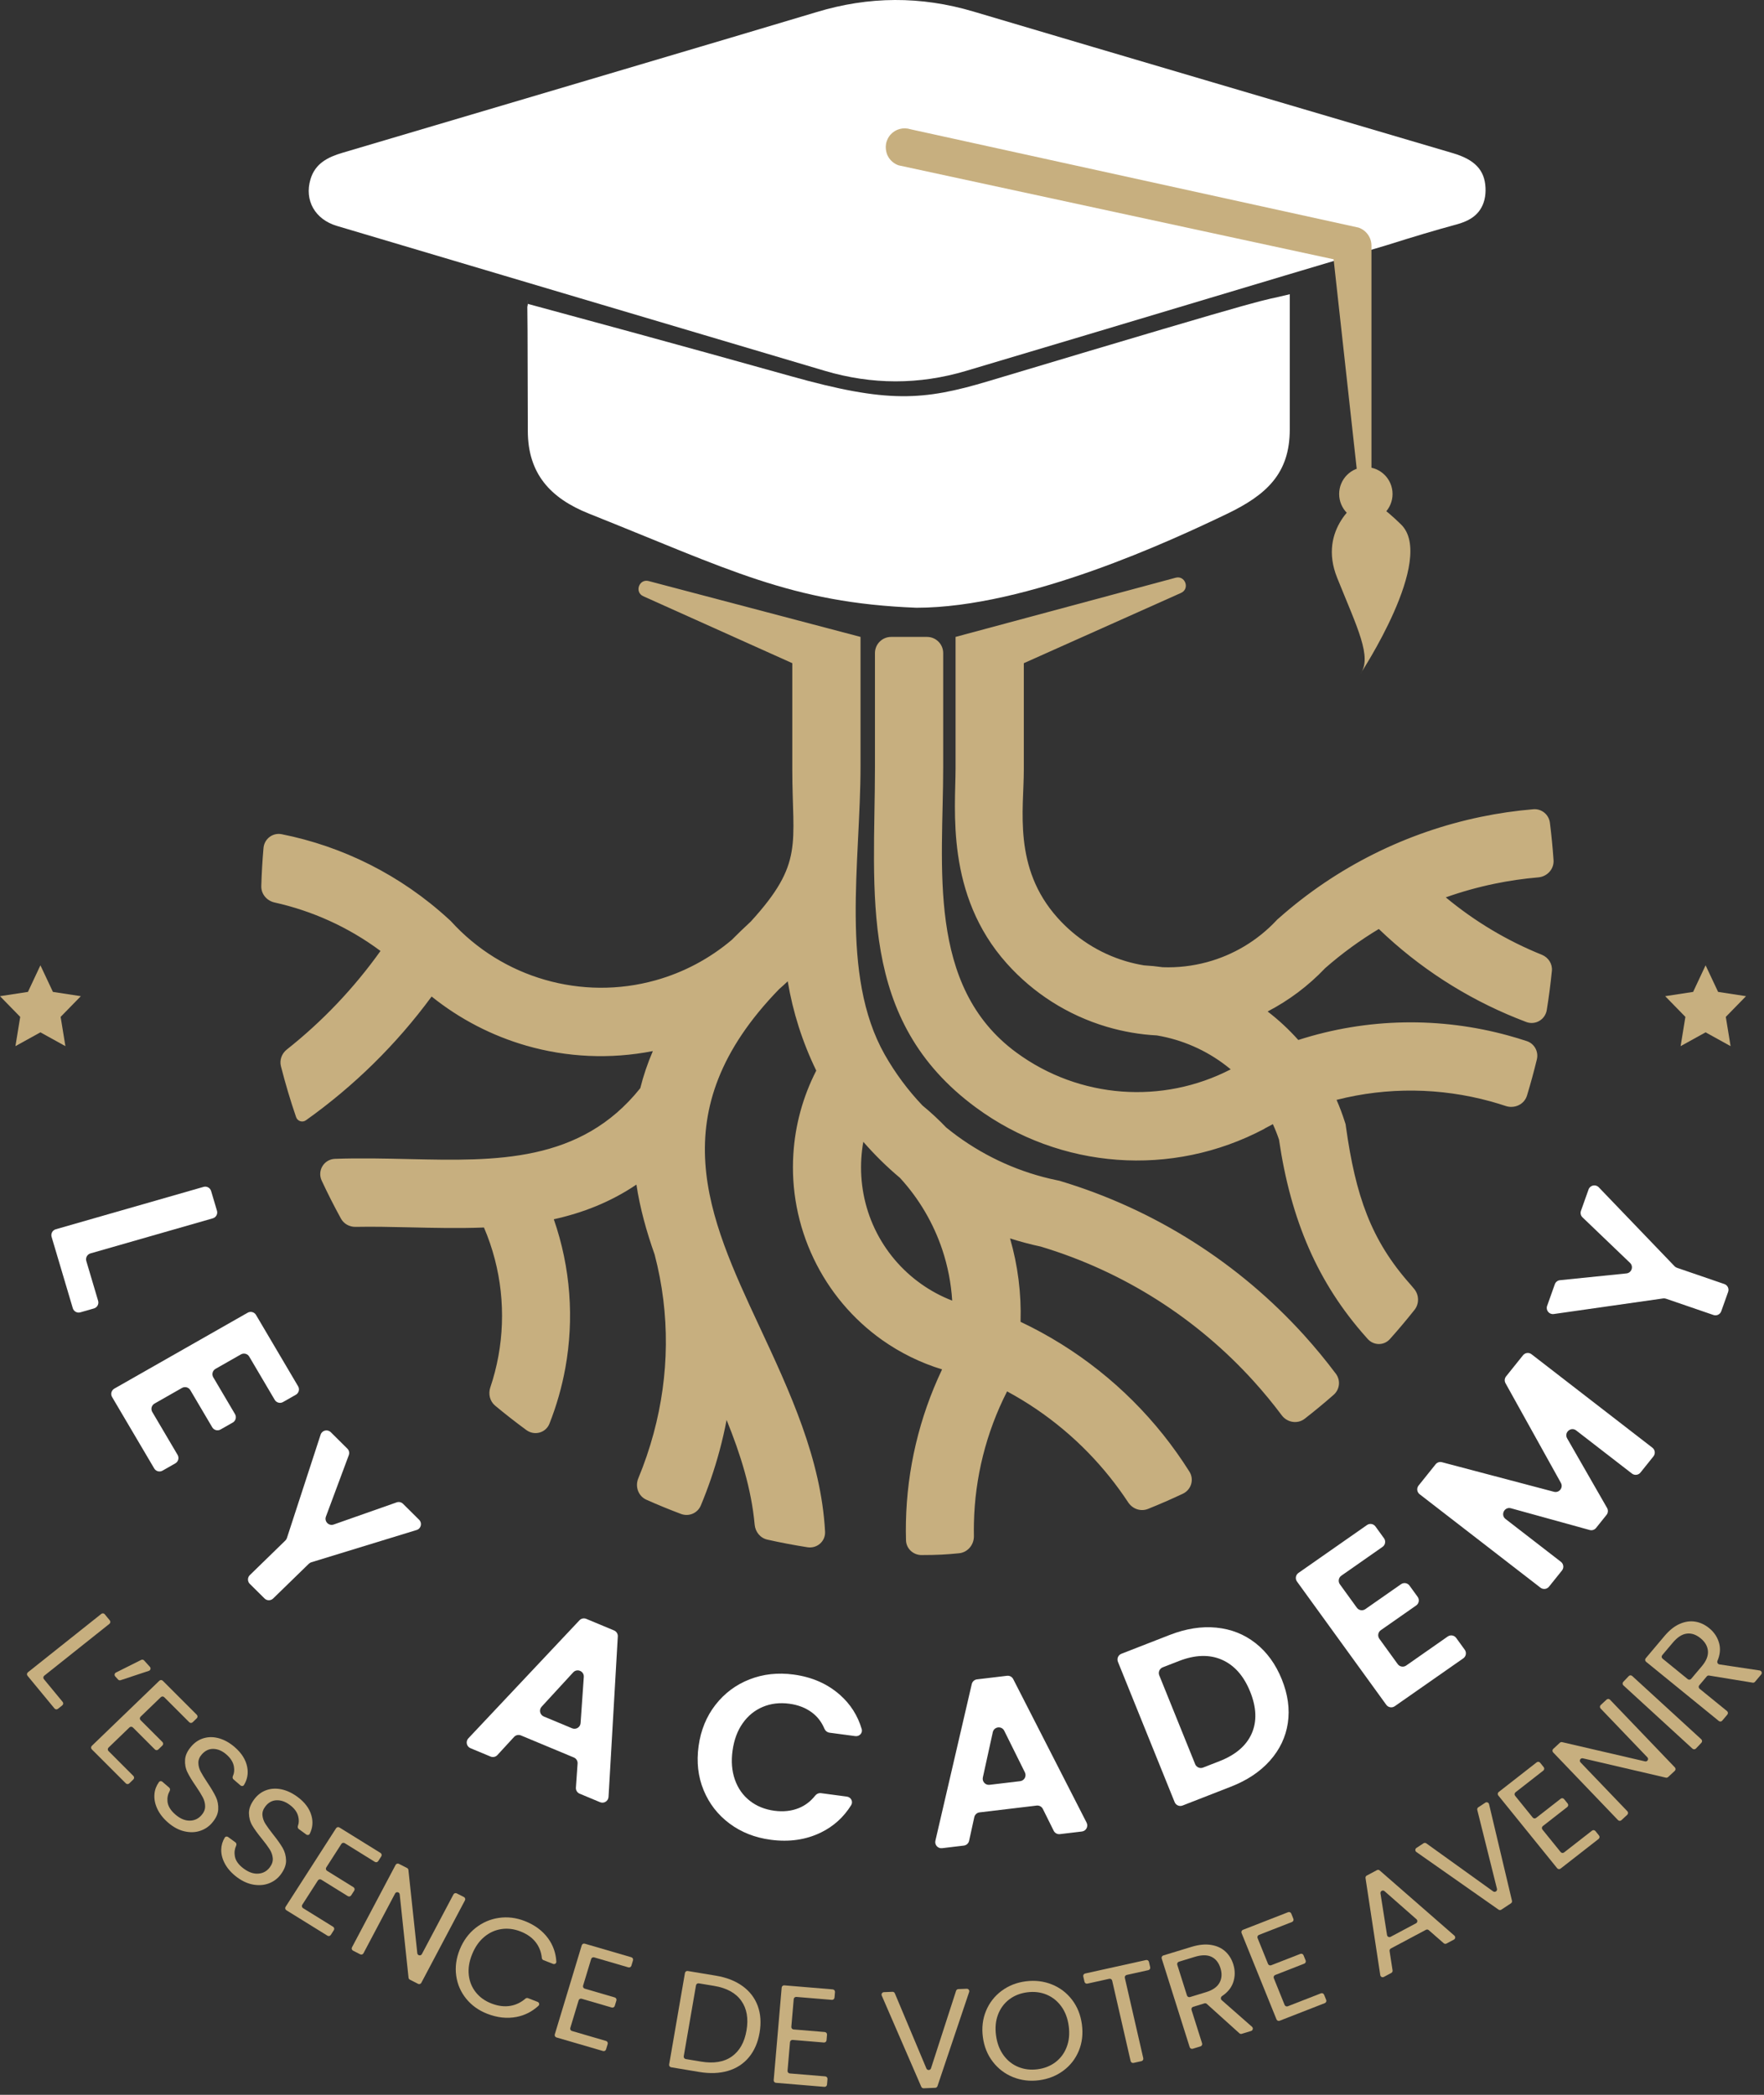
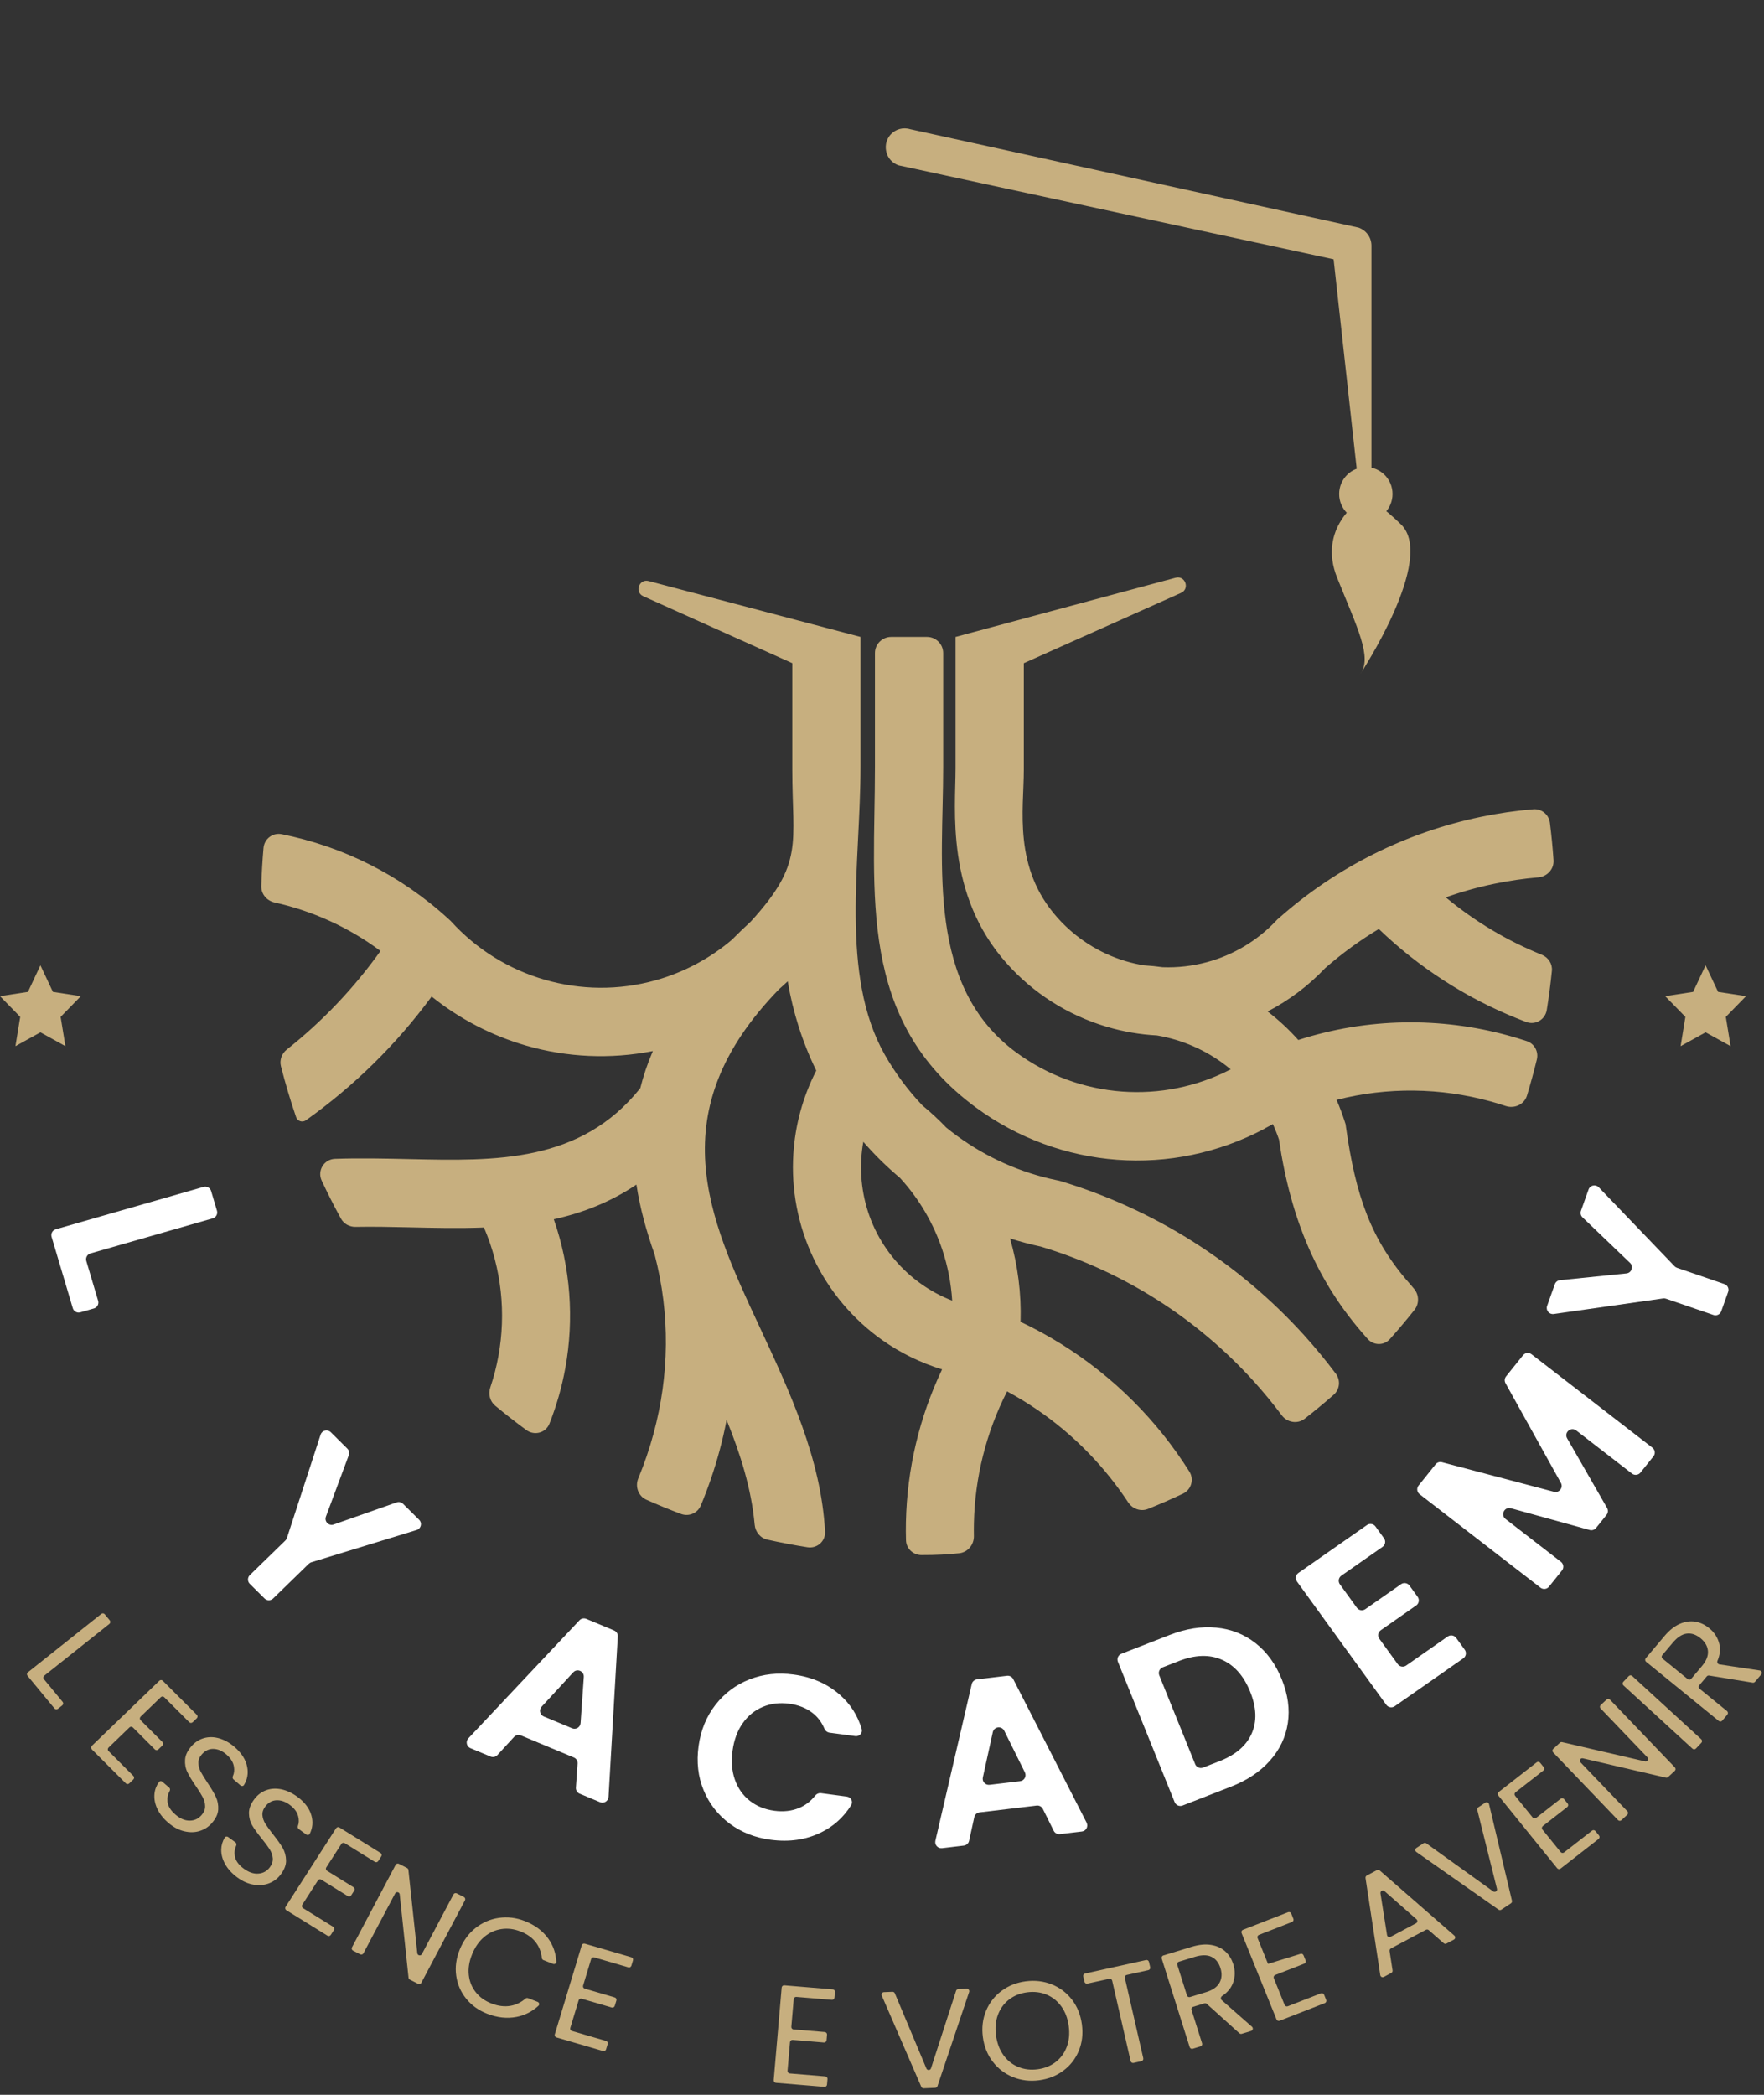
<svg xmlns="http://www.w3.org/2000/svg" width="144" height="171" viewBox="0 0 144 171" fill="none">
  <rect x="0" y="0" width="144" height="171" fill="#333333" stroke="none" />
  <g clip-path="url(#clip0_241_1223)">
    <path d="M75.196 104.808C75.978 105.364 76.831 105.823 77.73 106.169C77.641 104.747 77.367 103.347 76.921 102.01C76.201 99.859 75.033 97.855 73.467 96.149C72.397 95.251 71.398 94.268 70.475 93.208C70.394 93.651 70.341 94.101 70.312 94.552C70.189 96.514 70.554 98.504 71.419 100.322C72.287 102.141 73.597 103.676 75.196 104.808ZM78.006 51.991L95.969 47.16C96.754 46.949 97.152 48.068 96.41 48.4L83.577 54.136V62.846C83.577 66.071 82.676 70.836 86.327 74.915C87.802 76.567 89.722 77.814 91.91 78.464C92.397 78.608 92.888 78.719 93.382 78.802C93.897 78.831 94.411 78.882 94.916 78.954C96.142 78.999 97.362 78.855 98.535 78.538C100.664 77.962 102.634 76.802 104.2 75.133L104.26 75.067L104.386 74.958C109.153 70.732 114.86 67.931 120.884 66.681C122.297 66.387 123.727 66.179 125.167 66.059C125.843 66.002 126.438 66.49 126.523 67.163C126.65 68.171 126.749 69.188 126.82 70.213C126.87 70.943 126.301 71.558 125.573 71.62C124.369 71.722 123.175 71.897 121.993 72.142C120.648 72.421 119.32 72.79 118.023 73.252C120.397 75.226 123.045 76.801 125.871 77.94C126.398 78.157 126.741 78.681 126.685 79.248C126.577 80.323 126.438 81.389 126.268 82.444C126.141 83.231 125.336 83.706 124.591 83.425C124.327 83.326 124.064 83.223 123.803 83.117C119.659 81.446 115.833 78.987 112.557 75.833C111.019 76.756 109.552 77.823 108.177 79.029C106.796 80.485 105.204 81.671 103.48 82.567C104.381 83.26 105.22 84.039 105.983 84.894C111.643 83.071 117.597 83.012 123.123 84.529C123.63 84.668 124.135 84.82 124.636 84.986C125.26 85.192 125.612 85.843 125.457 86.482C125.216 87.475 124.948 88.458 124.653 89.429C124.433 90.154 123.637 90.521 122.918 90.283C122.503 90.145 122.084 90.018 121.663 89.902C117.617 88.793 113.291 88.714 109.107 89.783C109.356 90.35 109.578 90.937 109.769 91.538L109.846 91.776L109.877 92.006C110.661 97.572 111.898 101.225 115.147 104.863C115.172 104.891 115.292 105.034 115.44 105.212C115.848 105.7 115.867 106.423 115.472 106.921C114.827 107.735 114.158 108.529 113.467 109.302C112.965 109.865 112.117 109.845 111.625 109.274C111.585 109.228 111.549 109.187 111.518 109.152C107.565 104.722 105.376 99.597 104.407 93.022C104.262 92.592 104.094 92.171 103.907 91.763C103.685 91.878 103.466 91.995 103.246 92.117L103.202 92.151C99.437 94.142 95.275 94.974 91.2 94.672C87.116 94.371 83.112 92.939 79.675 90.411C69.945 83.257 71.425 72.882 71.425 62.583V53.311C71.425 52.582 72.016 51.991 72.745 51.991H75.675C76.404 51.991 76.995 52.582 76.995 53.311V62.627C76.995 70.668 75.596 80.498 82.962 85.912C85.531 87.803 88.532 88.876 91.591 89.102C94.606 89.325 97.682 88.728 100.467 87.29C100.344 87.186 100.218 87.087 100.092 86.991C98.458 85.732 96.524 84.873 94.441 84.522C93.071 84.45 91.696 84.215 90.344 83.815C87.135 82.863 84.334 81.05 82.19 78.651C77.162 73.033 78.005 66.027 78.005 62.715V51.991H78.006ZM72.22 86.084C73.082 87.602 74.117 88.996 75.301 90.239C75.989 90.804 76.637 91.405 77.243 92.04C77.536 92.278 77.835 92.507 78.14 92.733C80.546 94.488 83.312 95.731 86.272 96.341L86.454 96.379L86.512 96.394C94.323 98.735 101.17 103.153 106.457 108.992C107.368 110.001 108.234 111.051 109.051 112.14C109.45 112.672 109.371 113.419 108.871 113.857C108.103 114.532 107.314 115.183 106.507 115.811C105.92 116.268 105.076 116.125 104.631 115.529C103.912 114.567 103.148 113.64 102.344 112.751C97.735 107.659 91.772 103.808 84.966 101.76C84.114 101.578 83.276 101.353 82.452 101.091C83.089 103.288 83.382 105.584 83.311 107.9C87.901 110.073 91.864 113.244 94.952 117.112C95.72 118.075 96.436 119.083 97.095 120.129C97.498 120.769 97.245 121.61 96.56 121.932C95.625 122.373 94.674 122.787 93.711 123.174C93.119 123.411 92.45 123.174 92.099 122.641C91.637 121.94 91.144 121.261 90.621 120.605C88.338 117.745 85.488 115.344 82.211 113.579C80.488 116.957 79.582 120.64 79.504 124.338C79.496 124.686 79.495 125.034 79.502 125.383C79.517 126.097 78.998 126.724 78.287 126.793C77.298 126.89 76.556 126.939 75.225 126.939C74.545 126.939 73.978 126.412 73.959 125.732C73.944 125.23 73.942 124.728 73.954 124.227C74.046 119.962 75.032 115.717 76.905 111.784C75.139 111.245 73.483 110.427 71.996 109.374C69.642 107.701 67.704 105.43 66.415 102.725C65.125 100.02 64.58 97.082 64.764 94.199C64.91 91.849 65.537 89.531 66.634 87.394C65.504 85.074 64.725 82.618 64.304 80.104C64.075 80.323 63.839 80.536 63.601 80.743C53.842 90.79 57.845 99.382 61.972 108.237C64.484 113.623 67.032 119.094 67.352 125.028C67.395 125.817 66.697 126.425 65.916 126.302C64.812 126.129 63.719 125.921 62.639 125.679C62.065 125.551 61.659 125.048 61.606 124.462C61.339 121.533 60.446 118.697 59.314 115.91C59.152 116.762 58.958 117.606 58.731 118.444C58.324 119.954 57.815 121.438 57.211 122.89C56.948 123.52 56.235 123.824 55.596 123.584C54.639 123.224 53.696 122.837 52.767 122.423C52.105 122.129 51.827 121.348 52.105 120.679C52.602 119.479 53.021 118.251 53.357 117.004C54.626 112.299 54.725 107.311 53.44 102.409C52.772 100.523 52.244 98.623 51.953 96.699C49.816 98.14 47.551 99.01 45.208 99.529C46.586 103.487 46.876 107.674 46.149 111.674C45.867 113.223 45.434 114.743 44.854 116.212C44.555 116.969 43.627 117.219 42.97 116.737C42.099 116.098 41.248 115.433 40.418 114.742C39.986 114.383 39.846 113.787 40.025 113.255C40.308 112.417 40.528 111.561 40.687 110.692C41.317 107.226 40.952 103.575 39.507 100.201C37.484 100.28 35.43 100.233 33.372 100.186C31.918 100.154 30.463 100.121 29.021 100.149C28.53 100.158 28.069 99.904 27.832 99.473C27.276 98.461 26.752 97.428 26.262 96.376C25.88 95.557 26.447 94.628 27.349 94.596C29.377 94.524 31.43 94.571 33.48 94.618C40.463 94.775 47.394 94.929 52.267 88.829C52.516 87.832 52.854 86.822 53.294 85.799C49.807 86.484 46.266 86.308 42.956 85.354C40.169 84.55 37.54 83.197 35.235 81.346C32.36 85.26 28.888 88.665 24.973 91.449C24.687 91.653 24.285 91.524 24.171 91.191C23.705 89.831 23.292 88.446 22.934 87.039C22.805 86.532 22.999 86.001 23.409 85.676C26.301 83.387 28.881 80.683 31.061 77.627C28.438 75.674 25.483 74.352 22.41 73.669C21.778 73.528 21.311 72.977 21.33 72.33C21.36 71.286 21.421 70.249 21.511 69.221C21.576 68.477 22.262 67.95 22.995 68.096C27.951 69.084 32.688 71.409 36.636 75.036L36.796 75.182L36.822 75.211C38.924 77.525 41.588 79.146 44.478 79.978C47.38 80.816 50.503 80.863 53.511 80.023C55.837 79.374 57.945 78.236 59.73 76.728C60.223 76.233 60.738 75.733 61.286 75.229C65.656 70.442 64.677 68.93 64.677 62.801V54.135L52.515 48.672C51.776 48.34 52.17 47.226 52.954 47.432L70.247 51.991V62.539C70.247 70.393 68.543 79.574 72.22 86.084Z" fill="#C7AF7F" />
    <path d="M4.949 83.008L6.599 81.318L4.32 80.969L3.299 78.798L2.281 80.969L0 81.318L1.65 83.008L1.26 85.397L3.299 84.269L5.339 85.397L4.949 83.008Z" fill="#C7AF7F" />
    <path d="M140.882 83.008L142.532 81.318L140.253 80.969L139.232 78.798L138.214 80.969L135.933 81.318L137.583 83.008L137.193 85.397L139.232 84.269L141.272 85.397L140.882 83.008Z" fill="#C7AF7F" />
  </g>
  <g clip-path="url(#clip1_241_1223)">
-     <path d="M43.087 24.805C47.24 25.932 55.306 28.112 64.573 30.711C72.447 32.92 75.337 32.718 80.716 31.105C106.248 23.452 102.167 24.798 105.287 24.018C105.287 26.293 105.287 31.179 105.287 35.063C105.287 38.644 103.398 40.394 100.157 41.949C95.677 44.098 83.865 49.61 74.809 49.61C64.573 49.217 59.454 46.461 48.086 41.931C44.887 40.657 43.095 38.631 43.087 35.185C43.065 19.152 42.991 26.326 43.087 24.805Z" fill="white" />
-     <path d="M113.277 19.992C101.509 23.489 93.223 26.001 78.866 30.274C75.026 31.419 71.173 31.41 67.329 30.27C54.053 26.33 40.777 22.394 27.509 18.444C25.709 17.91 24.837 16.354 25.343 14.64C25.731 13.329 26.773 12.821 27.976 12.466C31.253 11.497 63.398 1.981 66.649 0.991C70.925 -0.311 75.174 -0.333 79.463 0.942C92.508 4.817 105.562 8.652 118.612 12.505C120.403 13.036 121.196 13.89 121.266 15.319C121.301 16.016 121.153 16.63 120.821 17.125C120.264 17.953 119.331 18.208 118.681 18.383C117.182 18.791 115.469 19.299 113.277 19.992Z" fill="white" />
    <path d="M111.428 42.412C111.115 42.372 111.036 41.693 111.036 40.838L108.866 21.166L73.352 13.496C73.252 13.461 72.742 13.277 72.467 12.72C72.432 12.65 72.184 12.128 72.385 11.528C72.485 11.23 72.65 11.041 72.69 10.997C73.086 10.546 73.727 10.357 74.341 10.555L110.905 18.58C111.533 18.799 111.956 19.387 111.956 20.053V41.259C111.951 42.109 111.877 42.346 111.428 42.412Z" fill="#C7AF7F" />
    <path d="M111.036 40.838C111.036 40.838 107.515 43.1 109.158 47.172C110.797 51.248 112.052 53.672 111.036 55.031C111.036 55.031 117.26 45.62 114.366 42.806C111.472 39.992 111.036 40.838 111.036 40.838Z" fill="#C7AF7F" />
    <ellipse cx="111.498" cy="40.325" rx="2.179" ry="2.192" fill="#C7AF7F" />
  </g>
  <path d="M7.387 102.315C7.12 102.392 6.967 102.672 7.046 102.938L8.01 106.185C8.089 106.451 7.936 106.731 7.669 106.808L6.559 107.126C6.295 107.202 6.02 107.051 5.942 106.788L4.213 100.968C4.133 100.701 4.287 100.421 4.554 100.345L16.617 96.885C16.88 96.81 17.156 96.961 17.234 97.224L17.711 98.83C17.791 99.097 17.637 99.377 17.37 99.453L7.387 102.315Z" fill="white" />
-   <path d="M20.346 110.74C20.207 110.504 19.905 110.424 19.668 110.559L17.593 111.74C17.351 111.878 17.268 112.188 17.41 112.428L19.184 115.434C19.326 115.674 19.243 115.985 19 116.123L18.003 116.69C17.765 116.825 17.464 116.745 17.325 116.51L15.536 113.477C15.397 113.242 15.095 113.161 14.857 113.297L12.616 114.573C12.373 114.711 12.29 115.021 12.432 115.261L14.498 118.763C14.64 119.004 14.557 119.314 14.315 119.452L13.267 120.049C13.029 120.184 12.727 120.104 12.588 119.868L9.151 114.041C9.009 113.801 9.091 113.491 9.334 113.353L20.22 107.155C20.457 107.02 20.759 107.101 20.898 107.336L24.336 113.163C24.478 113.404 24.395 113.714 24.153 113.852L23.104 114.449C22.867 114.584 22.565 114.503 22.426 114.268L20.346 110.74Z" fill="white" />
  <path d="M34.216 124.061C34.484 124.327 34.372 124.784 34.011 124.894L25.414 127.528C25.338 127.551 25.269 127.592 25.212 127.648L22.296 130.486C22.1 130.676 21.788 130.675 21.595 130.483L20.39 129.289C20.192 129.092 20.193 128.771 20.394 128.576L23.296 125.751C23.354 125.695 23.397 125.625 23.422 125.548L26.173 117.109C26.289 116.755 26.736 116.647 27.001 116.909L28.357 118.254C28.497 118.392 28.542 118.599 28.474 118.783L26.606 123.8C26.458 124.197 26.84 124.587 27.24 124.446L32.381 122.638C32.562 122.574 32.763 122.62 32.899 122.755L34.216 124.061Z" fill="white" />
  <path d="M47.15 143.959C47.165 143.745 47.042 143.545 46.844 143.463L42.525 141.663C42.33 141.582 42.106 141.631 41.964 141.786L40.605 143.264C40.463 143.419 40.239 143.468 40.045 143.387L38.405 142.704C38.083 142.57 37.994 142.154 38.233 141.9L47.301 132.266C47.444 132.114 47.665 132.067 47.857 132.147L50.127 133.093C50.322 133.175 50.446 133.371 50.433 133.583L49.676 146.68C49.656 147.024 49.303 147.245 48.985 147.113L47.319 146.419C47.121 146.337 46.998 146.137 47.013 145.923L47.15 143.959ZM46.703 141.081C47.019 141.213 47.371 140.996 47.395 140.654L47.657 136.889C47.69 136.417 47.111 136.168 46.791 136.516L44.215 139.317C43.98 139.573 44.071 139.984 44.391 140.117L46.703 141.081Z" fill="white" />
  <path d="M58.406 139.165C59.145 138.217 60.072 137.525 61.185 137.089C62.298 136.653 63.496 136.521 64.78 136.693C66.282 136.893 67.546 137.448 68.571 138.355C69.427 139.112 70.017 140.04 70.342 141.138C70.439 141.465 70.156 141.764 69.819 141.719L67.715 141.439C67.525 141.413 67.368 141.28 67.294 141.103C67.069 140.569 66.737 140.137 66.3 139.805C65.785 139.415 65.162 139.172 64.43 139.074C63.647 138.97 62.925 139.057 62.266 139.334C61.606 139.612 61.06 140.056 60.63 140.667C60.198 141.277 59.922 142.023 59.8 142.906C59.679 143.776 59.743 144.564 59.991 145.272C60.24 145.98 60.644 146.554 61.204 146.995C61.764 147.435 62.436 147.708 63.219 147.813C63.951 147.91 64.619 147.836 65.222 147.589C65.735 147.378 66.173 147.044 66.537 146.586C66.655 146.436 66.839 146.35 67.027 146.376L69.129 146.656C69.469 146.701 69.663 147.067 69.482 147.357C68.869 148.339 68.05 149.081 67.025 149.582C65.797 150.183 64.426 150.381 62.911 150.179C61.627 150.008 60.508 149.567 59.554 148.855C58.6 148.144 57.895 147.237 57.44 146.136C56.985 145.035 56.847 143.835 57.027 142.537C57.207 141.237 57.667 140.113 58.406 139.165Z" fill="white" />
  <path d="M85.131 147.663C85.037 147.474 84.834 147.364 84.624 147.389L79.963 147.945C79.752 147.97 79.58 148.126 79.534 148.334L79.11 150.266C79.064 150.473 78.892 150.63 78.681 150.655L76.905 150.867C76.561 150.908 76.28 150.595 76.359 150.257L79.328 137.469C79.376 137.264 79.546 137.111 79.756 137.086L82.207 136.794C82.414 136.769 82.616 136.876 82.711 137.063L88.702 148.782C88.86 149.092 88.662 149.465 88.316 149.506L86.523 149.719C86.313 149.744 86.11 149.635 86.016 149.445L85.131 147.663ZM83.276 145.397C83.619 145.356 83.818 144.987 83.664 144.678L81.98 141.284C81.77 140.861 81.145 140.938 81.044 141.399L80.233 145.091C80.159 145.427 80.439 145.735 80.781 145.694L83.276 145.397Z" fill="white" />
  <path d="M99.281 132.862C100.493 132.979 101.562 133.4 102.49 134.127C103.418 134.854 104.133 135.838 104.635 137.079C105.137 138.321 105.301 139.513 105.129 140.655C104.956 141.798 104.47 142.819 103.67 143.72C102.87 144.621 101.807 145.33 100.482 145.846L96.534 147.386C96.279 147.486 95.992 147.361 95.889 147.108L91.259 135.652C91.155 135.393 91.282 135.1 91.541 134.998L95.478 133.463C96.802 132.946 98.071 132.746 99.281 132.862ZM102.18 141.507C102.616 140.516 102.573 139.376 102.052 138.087C101.531 136.798 100.762 135.931 99.745 135.484C98.728 135.039 97.558 135.074 96.233 135.591L94.916 136.104C94.657 136.206 94.53 136.499 94.634 136.758L97.565 144.009C97.667 144.263 97.955 144.387 98.21 144.287L99.538 143.769C100.863 143.253 101.743 142.499 102.18 141.507Z" fill="white" />
  <path d="M109.497 128.623C109.268 128.784 109.215 129.1 109.379 129.327L110.764 131.238C110.924 131.459 111.231 131.511 111.455 131.354L114.371 129.317C114.595 129.161 114.902 129.212 115.062 129.433L115.726 130.35C115.89 130.576 115.837 130.893 115.608 131.053L112.72 133.071C112.491 133.231 112.437 133.548 112.601 133.774L114.099 135.841C114.259 136.062 114.567 136.114 114.79 135.958L118.181 133.588C118.405 133.431 118.713 133.483 118.873 133.704L119.57 134.667C119.734 134.893 119.681 135.21 119.452 135.37L113.857 139.279C113.633 139.436 113.325 139.384 113.165 139.163L105.877 129.102C105.713 128.875 105.766 128.558 105.996 128.398L111.59 124.489C111.814 124.332 112.122 124.384 112.282 124.605L112.979 125.568C113.143 125.794 113.09 126.111 112.861 126.271L109.497 128.623Z" fill="white" />
  <path d="M124.327 110.63C124.498 110.417 124.807 110.38 125.023 110.547L134.89 118.176C135.111 118.347 135.149 118.666 134.974 118.885L133.916 120.204C133.746 120.417 133.436 120.454 133.22 120.287L128.67 116.768C128.237 116.434 127.658 116.938 127.93 117.413L131.191 123.097C131.293 123.275 131.276 123.498 131.147 123.658L130.292 124.725C130.167 124.881 129.961 124.948 129.769 124.894L123.342 123.119C122.813 122.973 122.469 123.661 122.903 123.996L127.423 127.491C127.644 127.662 127.682 127.981 127.507 128.2L126.449 129.519C126.279 129.732 125.969 129.769 125.753 129.602L115.887 121.973C115.665 121.802 115.627 121.483 115.802 121.265L117.193 119.53C117.316 119.376 117.519 119.309 117.71 119.36L126.855 121.774C127.282 121.887 127.634 121.433 127.42 121.048L122.898 112.91C122.799 112.732 122.817 112.513 122.945 112.354L124.327 110.63Z" fill="white" />
  <path d="M129.678 97.096C129.803 96.746 130.253 96.649 130.51 96.917L136.7 103.364C136.755 103.421 136.823 103.464 136.898 103.49L140.764 104.817C141.027 104.907 141.166 105.195 141.072 105.457L140.51 107.038C140.418 107.296 140.135 107.432 139.876 107.343L135.999 106.013C135.925 105.987 135.845 105.979 135.766 105.99L126.836 107.264C126.464 107.317 126.168 106.956 126.295 106.601L126.925 104.832C126.989 104.65 127.153 104.521 127.345 104.502L132.769 103.949C133.193 103.906 133.372 103.385 133.064 103.09L129.182 99.37C129.04 99.234 128.991 99.027 129.057 98.841L129.678 97.096Z" fill="white" />
  <path d="M3.613 136.787C3.526 136.856 3.513 136.984 3.584 137.07L5.114 138.925C5.185 139.011 5.171 139.139 5.084 139.209L4.728 139.492C4.642 139.56 4.518 139.547 4.449 139.463L2.247 136.794C2.176 136.708 2.189 136.58 2.277 136.51L8.271 131.741C8.356 131.673 8.48 131.686 8.549 131.77L8.962 132.271C9.033 132.357 9.02 132.485 8.932 132.554L3.613 136.787Z" fill="#C7AF7F" />
-   <path d="M11.526 135.498C11.606 135.458 11.704 135.476 11.764 135.543L12.237 136.066C12.334 136.173 12.289 136.345 12.152 136.39L9.847 137.154C9.772 137.179 9.689 137.157 9.636 137.099L9.405 136.843C9.316 136.745 9.346 136.589 9.464 136.53L11.526 135.498Z" fill="#C7AF7F" />
  <path d="M13.407 138.544C13.33 138.467 13.206 138.466 13.127 138.541L11.479 140.131C11.398 140.209 11.397 140.337 11.476 140.416L13.261 142.202C13.34 142.281 13.338 142.409 13.258 142.487L12.923 142.81C12.845 142.886 12.72 142.885 12.643 142.807L10.848 141.012C10.771 140.935 10.646 140.934 10.568 141.009L8.861 142.655C8.781 142.733 8.78 142.861 8.859 142.94L10.888 144.97C10.967 145.049 10.966 145.178 10.886 145.256L10.551 145.579C10.472 145.655 10.348 145.653 10.271 145.576L7.494 142.799C7.415 142.72 7.416 142.591 7.496 142.513L13.009 137.198C13.087 137.122 13.212 137.123 13.289 137.201L16.066 139.978C16.145 140.057 16.144 140.186 16.063 140.264L15.728 140.587C15.65 140.662 15.525 140.661 15.448 140.584L13.407 138.544Z" fill="#C7AF7F" />
  <path d="M12.838 147.648C12.645 147.233 12.569 146.823 12.611 146.418C12.646 146.075 12.768 145.759 12.977 145.469C13.042 145.379 13.169 145.37 13.253 145.442L13.812 145.923C13.89 145.99 13.903 146.106 13.852 146.197C13.703 146.461 13.643 146.748 13.673 147.058C13.709 147.429 13.926 147.784 14.323 148.126C14.702 148.452 15.086 148.617 15.471 148.618C15.856 148.62 16.179 148.475 16.44 148.182C16.644 147.953 16.746 147.711 16.745 147.457C16.744 147.203 16.681 146.956 16.554 146.715C16.428 146.475 16.24 146.171 15.989 145.803C15.678 145.353 15.447 144.973 15.297 144.661C15.146 144.349 15.083 144.009 15.108 143.64C15.132 143.271 15.31 142.9 15.643 142.527C15.934 142.2 16.277 141.983 16.672 141.877C17.066 141.77 17.478 141.779 17.907 141.906C18.337 142.032 18.751 142.266 19.148 142.606C19.721 143.099 20.064 143.643 20.179 144.237C20.28 144.762 20.193 145.252 19.919 145.706C19.859 145.806 19.724 145.822 19.635 145.746L19.059 145.25C18.982 145.184 18.969 145.07 19.012 144.978C19.116 144.756 19.144 144.5 19.096 144.21C19.036 143.849 18.828 143.515 18.471 143.209C18.138 142.923 17.791 142.774 17.43 142.763C17.069 142.751 16.753 142.897 16.481 143.202C16.287 143.42 16.192 143.652 16.194 143.897C16.197 144.143 16.258 144.381 16.378 144.611C16.499 144.841 16.684 145.144 16.936 145.522C17.241 145.978 17.47 146.364 17.621 146.681C17.771 146.999 17.836 147.343 17.814 147.715C17.793 148.087 17.613 148.461 17.275 148.84C17.014 149.133 16.69 149.34 16.303 149.463C15.915 149.586 15.495 149.594 15.042 149.488C14.589 149.383 14.153 149.149 13.732 148.788C13.329 148.442 13.031 148.062 12.838 147.648Z" fill="#C7AF7F" />
  <path d="M18.388 152.185C18.161 151.786 18.052 151.385 18.06 150.977C18.067 150.633 18.163 150.308 18.347 150.003C18.404 149.908 18.53 149.889 18.619 149.954L19.217 150.389C19.301 150.45 19.322 150.565 19.279 150.659C19.152 150.935 19.116 151.225 19.172 151.531C19.238 151.897 19.483 152.235 19.907 152.544C20.313 152.84 20.707 152.974 21.091 152.944C21.475 152.916 21.785 152.745 22.021 152.434C22.206 152.189 22.288 151.94 22.267 151.686C22.245 151.434 22.161 151.192 22.016 150.963C21.87 150.734 21.658 150.446 21.378 150.099C21.031 149.676 20.77 149.314 20.594 149.016C20.418 148.717 20.328 148.382 20.322 148.013C20.317 147.643 20.464 147.26 20.764 146.861C21.028 146.512 21.352 146.269 21.736 146.132C22.12 145.994 22.532 145.971 22.97 146.062C23.409 146.154 23.839 146.354 24.264 146.663C24.875 147.109 25.262 147.623 25.424 148.208C25.568 148.723 25.522 149.218 25.286 149.692C25.234 149.797 25.1 149.823 25.006 149.754L24.391 149.306C24.309 149.246 24.287 149.134 24.323 149.038C24.408 148.809 24.415 148.552 24.343 148.267C24.253 147.912 24.018 147.596 23.637 147.319C23.282 147.06 22.924 146.939 22.563 146.956C22.202 146.973 21.899 147.144 21.654 147.469C21.478 147.701 21.401 147.94 21.424 148.185C21.448 148.429 21.528 148.662 21.667 148.881C21.806 149.101 22.015 149.389 22.297 149.747C22.64 150.177 22.899 150.544 23.075 150.847C23.25 151.152 23.343 151.49 23.352 151.862C23.361 152.234 23.212 152.622 22.908 153.026C22.672 153.338 22.366 153.572 21.989 153.724C21.612 153.877 21.194 153.919 20.734 153.85C20.274 153.781 19.82 153.583 19.371 153.255C18.942 152.938 18.613 152.583 18.388 152.185Z" fill="#C7AF7F" />
  <path d="M28.141 150.458C28.048 150.401 27.926 150.428 27.867 150.52L26.635 152.437C26.574 152.531 26.603 152.656 26.698 152.715L28.854 154.052C28.949 154.111 28.977 154.236 28.917 154.33L28.667 154.719C28.608 154.811 28.486 154.838 28.393 154.781L26.226 153.437C26.133 153.38 26.011 153.407 25.952 153.499L24.676 155.484C24.616 155.578 24.644 155.703 24.739 155.762L27.191 157.281C27.286 157.34 27.314 157.465 27.253 157.559L27.003 157.948C26.944 158.04 26.823 158.068 26.73 158.01L23.376 155.932C23.281 155.873 23.253 155.748 23.313 155.654L27.435 149.239C27.494 149.147 27.616 149.119 27.708 149.177L31.062 151.255C31.157 151.314 31.185 151.439 31.125 151.533L30.875 151.922C30.816 152.014 30.694 152.041 30.601 151.984L28.141 150.458Z" fill="#C7AF7F" />
  <path d="M34.394 161.856C34.343 161.952 34.223 161.99 34.126 161.94L33.458 161.599C33.398 161.568 33.357 161.509 33.35 161.442L32.629 154.638C32.608 154.442 32.345 154.391 32.253 154.565L29.671 159.445C29.62 159.542 29.5 159.579 29.403 159.53L28.819 159.231C28.72 159.181 28.681 159.058 28.733 158.96L32.295 152.23C32.346 152.133 32.466 152.095 32.563 152.145L33.231 152.486C33.292 152.517 33.332 152.576 33.339 152.643L34.065 159.437C34.086 159.634 34.348 159.684 34.44 159.51L37.017 154.64C37.069 154.544 37.188 154.506 37.285 154.556L37.869 154.854C37.969 154.904 38.007 155.027 37.955 155.125L34.394 161.856Z" fill="#C7AF7F" />
  <path d="M38.817 157.383C39.383 156.935 40.017 156.659 40.723 156.557C41.428 156.454 42.13 156.539 42.831 156.812C43.654 157.133 44.294 157.607 44.749 158.236C45.151 158.791 45.373 159.421 45.415 160.128C45.423 160.268 45.282 160.364 45.152 160.313L44.362 160.005C44.289 159.976 44.24 159.908 44.232 159.83C44.185 159.355 44.026 158.937 43.754 158.575C43.458 158.18 43.036 157.876 42.487 157.663C41.96 157.457 41.438 157.394 40.923 157.472C40.406 157.55 39.94 157.764 39.523 158.115C39.106 158.465 38.777 158.937 38.537 159.533C38.299 160.121 38.21 160.683 38.269 161.219C38.328 161.754 38.518 162.224 38.84 162.629C39.161 163.033 39.585 163.338 40.112 163.542C40.66 163.756 41.179 163.82 41.669 163.737C42.119 163.659 42.527 163.462 42.893 163.147C42.951 163.097 43.032 163.081 43.104 163.109L43.89 163.415C44.022 163.467 44.059 163.636 43.955 163.732C43.435 164.21 42.837 164.514 42.161 164.643C41.392 164.79 40.595 164.704 39.772 164.383C39.072 164.11 38.501 163.701 38.057 163.155C37.614 162.609 37.342 161.984 37.242 161.281C37.142 160.577 37.238 159.864 37.53 159.141C37.823 158.417 38.252 157.832 38.817 157.383Z" fill="#C7AF7F" />
  <path d="M48.504 159.78C48.399 159.749 48.288 159.809 48.257 159.914L47.6 162.085C47.567 162.192 47.628 162.304 47.735 162.335L50.183 163.05C50.29 163.081 50.351 163.194 50.318 163.3L50.185 163.74C50.154 163.845 50.043 163.905 49.938 163.874L47.482 163.157C47.377 163.126 47.267 163.186 47.235 163.291L46.555 165.54C46.522 165.646 46.583 165.758 46.69 165.789L49.472 166.602C49.579 166.633 49.64 166.745 49.608 166.851L49.474 167.291C49.443 167.396 49.332 167.456 49.227 167.425L45.425 166.316C45.318 166.285 45.257 166.172 45.289 166.066L47.489 158.796C47.521 158.691 47.632 158.631 47.737 158.662L51.539 159.771C51.646 159.803 51.707 159.915 51.674 160.021L51.541 160.461C51.51 160.566 51.399 160.626 51.294 160.595L48.504 159.78Z" fill="#C7AF7F" />
-   <path d="M60.625 162.131C61.209 162.557 61.62 163.095 61.858 163.746C62.095 164.397 62.145 165.124 62.007 165.928C61.868 166.733 61.577 167.402 61.135 167.935C60.692 168.469 60.124 168.838 59.432 169.044C58.738 169.249 57.955 169.279 57.083 169.134L54.79 168.752C54.68 168.734 54.606 168.63 54.625 168.521L55.914 161.055C55.933 160.947 56.035 160.874 56.144 160.892L58.44 161.274C59.312 161.419 60.041 161.705 60.625 162.131ZM59.733 167.876C60.369 167.428 60.772 166.72 60.939 165.75C61.108 164.773 60.966 163.964 60.514 163.324C60.061 162.684 59.322 162.279 58.296 162.108L57.045 161.9C56.937 161.882 56.834 161.955 56.816 162.063L55.816 167.849C55.798 167.958 55.871 168.062 55.981 168.08L57.229 168.288C58.262 168.461 59.097 168.323 59.733 167.876Z" fill="#C7AF7F" />
  <path d="M65.009 163.008C64.899 162.999 64.802 163.08 64.793 163.19L64.599 165.447C64.589 165.557 64.671 165.654 64.781 165.663L67.329 165.875C67.439 165.885 67.521 165.982 67.512 166.092L67.472 166.548C67.463 166.658 67.366 166.739 67.257 166.73L64.706 166.518C64.596 166.509 64.5 166.591 64.49 166.701L64.289 169.037C64.28 169.147 64.362 169.244 64.472 169.254L67.368 169.494C67.478 169.503 67.56 169.6 67.551 169.711L67.511 170.167C67.502 170.276 67.405 170.358 67.295 170.349L63.342 170.02C63.232 170.011 63.15 169.914 63.159 169.803L63.81 162.247C63.819 162.137 63.916 162.055 64.026 162.064L67.979 162.393C68.089 162.402 68.171 162.499 68.162 162.61L68.122 163.066C68.112 163.175 68.016 163.257 67.906 163.248L65.009 163.008Z" fill="#C7AF7F" />
  <path d="M78.916 162.342C79.056 162.337 79.159 162.473 79.114 162.606L76.528 170.291C76.502 170.37 76.43 170.424 76.347 170.427L75.4 170.466C75.317 170.469 75.241 170.421 75.208 170.346L71.98 162.899C71.924 162.77 72.015 162.625 72.156 162.619L72.855 162.591C72.938 162.587 73.015 162.636 73.047 162.713L75.625 168.852C75.697 169.023 75.943 169.012 76 168.836L78.047 162.509C78.073 162.429 78.146 162.374 78.23 162.37L78.916 162.342Z" fill="#C7AF7F" />
  <path d="M82.703 169.558C82.042 169.293 81.49 168.876 81.05 168.306C80.61 167.736 80.338 167.065 80.235 166.295C80.131 165.524 80.218 164.807 80.493 164.144C80.769 163.481 81.191 162.939 81.761 162.515C82.331 162.091 82.989 161.831 83.736 161.735C84.49 161.638 85.198 161.722 85.86 161.986C86.522 162.251 87.071 162.666 87.507 163.233C87.943 163.799 88.213 164.472 88.318 165.251C88.422 166.03 88.338 166.748 88.066 167.406C87.794 168.064 87.373 168.605 86.802 169.029C86.232 169.452 85.571 169.712 84.816 169.811C84.069 169.907 83.365 169.822 82.703 169.558ZM86.163 168.333C86.579 168.017 86.884 167.605 87.078 167.095C87.273 166.586 87.327 166.017 87.244 165.39C87.159 164.755 86.956 164.218 86.635 163.779C86.314 163.34 85.913 163.02 85.432 162.82C84.951 162.621 84.426 162.558 83.856 162.631C83.285 162.705 82.795 162.9 82.383 163.214C81.971 163.529 81.668 163.939 81.473 164.445C81.279 164.95 81.223 165.521 81.309 166.156C81.393 166.784 81.596 167.319 81.917 167.763C82.238 168.205 82.641 168.527 83.126 168.725C83.611 168.924 84.134 168.987 84.696 168.914C85.259 168.842 85.747 168.648 86.163 168.333Z" fill="#C7AF7F" />
  <path d="M93.554 159.997C93.661 159.974 93.767 160.041 93.792 160.148L93.892 160.583C93.917 160.692 93.849 160.8 93.74 160.823L91.976 161.214C91.867 161.238 91.799 161.345 91.824 161.454L93.329 168.013C93.353 168.121 93.285 168.229 93.177 168.253L92.534 168.395C92.426 168.419 92.32 168.352 92.296 168.245L90.79 161.68C90.765 161.573 90.659 161.505 90.551 161.529L88.768 161.923C88.661 161.947 88.555 161.88 88.53 161.773L88.43 161.337C88.405 161.229 88.473 161.121 88.582 161.097L93.554 159.997Z" fill="#C7AF7F" />
  <path d="M101.368 166.02C101.301 166.04 101.228 166.024 101.176 165.977L98.514 163.578C98.462 163.531 98.389 163.515 98.322 163.535L97.4 163.816C97.293 163.849 97.234 163.962 97.267 164.068L98.129 166.796C98.162 166.902 98.103 167.015 97.996 167.047L97.366 167.239C97.261 167.271 97.15 167.212 97.117 167.108L94.833 159.874C94.8 159.768 94.859 159.655 94.966 159.623L97.275 158.919C97.861 158.741 98.387 158.688 98.853 158.762C99.32 158.836 99.706 159.009 100.012 159.284C100.318 159.558 100.539 159.91 100.675 160.339C100.84 160.864 100.832 161.373 100.652 161.867C100.497 162.288 100.2 162.645 99.761 162.938C99.646 163.015 99.628 163.182 99.732 163.273L102.204 165.446C102.321 165.55 102.28 165.742 102.13 165.788L101.368 166.02ZM96.895 162.888C96.928 162.993 97.039 163.051 97.144 163.019L98.445 162.622C98.994 162.455 99.363 162.197 99.554 161.848C99.745 161.499 99.769 161.102 99.629 160.657C99.486 160.205 99.24 159.897 98.891 159.732C98.542 159.566 98.09 159.569 97.533 159.738L96.237 160.134C96.13 160.166 96.071 160.279 96.104 160.385L96.895 162.888Z" fill="#C7AF7F" />
-   <path d="M102.773 157.945C102.669 157.985 102.618 158.103 102.66 158.206L103.512 160.312C103.553 160.414 103.669 160.463 103.771 160.423L106.151 159.495C106.253 159.455 106.368 159.504 106.409 159.606L106.582 160.032C106.623 160.135 106.573 160.253 106.469 160.293L104.097 161.219C103.993 161.259 103.943 161.377 103.985 161.48L104.866 163.661C104.908 163.762 105.023 163.812 105.125 163.772L107.83 162.716C107.932 162.676 108.047 162.726 108.088 162.827L108.261 163.254C108.302 163.357 108.252 163.474 108.148 163.515L104.462 164.953C104.36 164.993 104.245 164.943 104.204 164.842L101.352 157.792C101.311 157.689 101.361 157.572 101.465 157.531L105.151 156.093C105.253 156.053 105.368 156.103 105.409 156.204L105.581 156.631C105.623 156.734 105.572 156.852 105.468 156.892L102.773 157.945Z" fill="#C7AF7F" />
+   <path d="M102.773 157.945C102.669 157.985 102.618 158.103 102.66 158.206L103.512 160.312L106.151 159.495C106.253 159.455 106.368 159.504 106.409 159.606L106.582 160.032C106.623 160.135 106.573 160.253 106.469 160.293L104.097 161.219C103.993 161.259 103.943 161.377 103.985 161.48L104.866 163.661C104.908 163.762 105.023 163.812 105.125 163.772L107.83 162.716C107.932 162.676 108.047 162.726 108.088 162.827L108.261 163.254C108.302 163.357 108.252 163.474 108.148 163.515L104.462 164.953C104.36 164.993 104.245 164.943 104.204 164.842L101.352 157.792C101.311 157.689 101.361 157.572 101.465 157.531L105.151 156.093C105.253 156.053 105.368 156.103 105.409 156.204L105.581 156.631C105.623 156.734 105.572 156.852 105.468 156.892L102.773 157.945Z" fill="#C7AF7F" />
  <path d="M116.63 157.555C116.568 157.5 116.478 157.49 116.404 157.529L113.539 159.055C113.464 159.095 113.422 159.178 113.435 159.262L113.679 160.845C113.692 160.929 113.65 161.012 113.575 161.052L112.967 161.376C112.845 161.441 112.696 161.366 112.675 161.229L111.471 153.307C111.458 153.223 111.5 153.14 111.575 153.1L112.403 152.659C112.476 152.62 112.566 152.63 112.628 152.685L118.723 158.003C118.829 158.095 118.809 158.264 118.686 158.33L118.081 158.652C118.008 158.691 117.918 158.681 117.855 158.626L116.63 157.555ZM115.595 156.997C115.718 156.931 115.738 156.762 115.633 156.67L113.021 154.374C112.881 154.25 112.663 154.37 112.692 154.555L113.227 157.957C113.248 158.093 113.397 158.167 113.518 158.103L115.595 156.997Z" fill="#C7AF7F" />
  <path d="M121.25 147.152C121.366 147.076 121.523 147.138 121.555 147.273L123.426 155.157C123.446 155.239 123.412 155.324 123.341 155.37L122.556 155.887C122.487 155.932 122.398 155.93 122.331 155.883L115.622 151.178C115.507 151.097 115.509 150.925 115.627 150.847L116.205 150.467C116.274 150.422 116.364 150.424 116.432 150.472L121.89 154.393C122.042 154.502 122.246 154.363 122.201 154.183L120.594 147.743C120.573 147.661 120.607 147.575 120.678 147.528L121.25 147.152Z" fill="#C7AF7F" />
  <path d="M123.714 146.305C123.626 146.374 123.611 146.502 123.682 146.589L125.118 148.364C125.187 148.449 125.311 148.463 125.397 148.396L127.403 146.83C127.489 146.762 127.613 146.777 127.681 146.862L127.973 147.222C128.043 147.309 128.029 147.437 127.94 147.506L125.946 149.062C125.858 149.131 125.843 149.259 125.913 149.346L127.401 151.184C127.469 151.268 127.593 151.283 127.679 151.215L129.959 149.437C130.045 149.369 130.169 149.384 130.238 149.468L130.529 149.829C130.6 149.916 130.585 150.044 130.497 150.113L127.393 152.535C127.307 152.602 127.183 152.588 127.115 152.503L122.309 146.564C122.239 146.477 122.253 146.35 122.342 146.281L125.445 143.858C125.531 143.791 125.655 143.805 125.724 143.89L126.015 144.251C126.086 144.338 126.071 144.465 125.983 144.534L123.714 146.305Z" fill="#C7AF7F" />
  <path d="M136.723 144.272C136.801 144.353 136.797 144.481 136.715 144.557L136.17 145.061C136.121 145.106 136.054 145.124 135.989 145.109L129.214 143.531C129.02 143.486 128.886 143.72 129.024 143.864L132.847 147.854C132.925 147.935 132.921 148.064 132.838 148.14L132.36 148.582C132.28 148.656 132.156 148.652 132.08 148.573L126.786 143.047C126.709 142.966 126.713 142.838 126.795 142.762L127.339 142.258C127.388 142.213 127.456 142.196 127.52 142.211L134.288 143.781C134.482 143.826 134.616 143.591 134.478 143.448L130.662 139.465C130.585 139.384 130.589 139.256 130.671 139.18L131.149 138.738C131.229 138.664 131.354 138.667 131.429 138.746L136.723 144.272Z" fill="#C7AF7F" />
  <path d="M132.959 136.82C133.034 136.74 133.159 136.736 133.239 136.81L138.88 141.978C138.962 142.054 138.966 142.182 138.889 142.263L138.442 142.734C138.367 142.813 138.242 142.817 138.162 142.744L132.521 137.576C132.439 137.5 132.435 137.371 132.512 137.29L132.959 136.82Z" fill="#C7AF7F" />
  <path d="M143.264 137.287C143.219 137.341 143.149 137.367 143.079 137.356L139.514 136.774C139.444 136.763 139.374 136.789 139.329 136.843L138.716 137.57C138.644 137.655 138.656 137.783 138.743 137.854L140.982 139.676C141.069 139.747 141.081 139.875 141.009 139.961L140.59 140.457C140.52 140.54 140.396 140.552 140.311 140.483L134.371 135.648C134.285 135.578 134.273 135.45 134.345 135.364L135.885 133.538C136.276 133.075 136.687 132.748 137.119 132.559C137.55 132.37 137.97 132.309 138.379 132.374C138.788 132.439 139.169 132.616 139.521 132.902C139.952 133.252 140.228 133.684 140.352 134.195C140.456 134.63 140.407 135.088 140.203 135.569C140.149 135.696 140.224 135.845 140.36 135.866L143.647 136.36C143.801 136.384 143.871 136.567 143.77 136.687L143.264 137.287ZM137.777 137.069C137.862 137.137 137.986 137.126 138.056 137.042L138.925 136.013C139.292 135.578 139.457 135.164 139.423 134.768C139.388 134.374 139.188 134.027 138.823 133.731C138.453 133.429 138.076 133.303 137.692 133.352C137.307 133.401 136.93 133.646 136.558 134.086L135.693 135.11C135.621 135.195 135.633 135.323 135.72 135.394L137.777 137.069Z" fill="#C7AF7F" />
  <defs>
    <clipPath id="clip0_241_1223">
      <rect width="142.532" height="130.654" fill="white" transform="translate(0 22.049)" />
    </clipPath>
    <clipPath id="clip1_241_1223">
      <rect width="96.071" height="55.123" fill="white" transform="translate(25.199)" />
    </clipPath>
  </defs>
</svg>